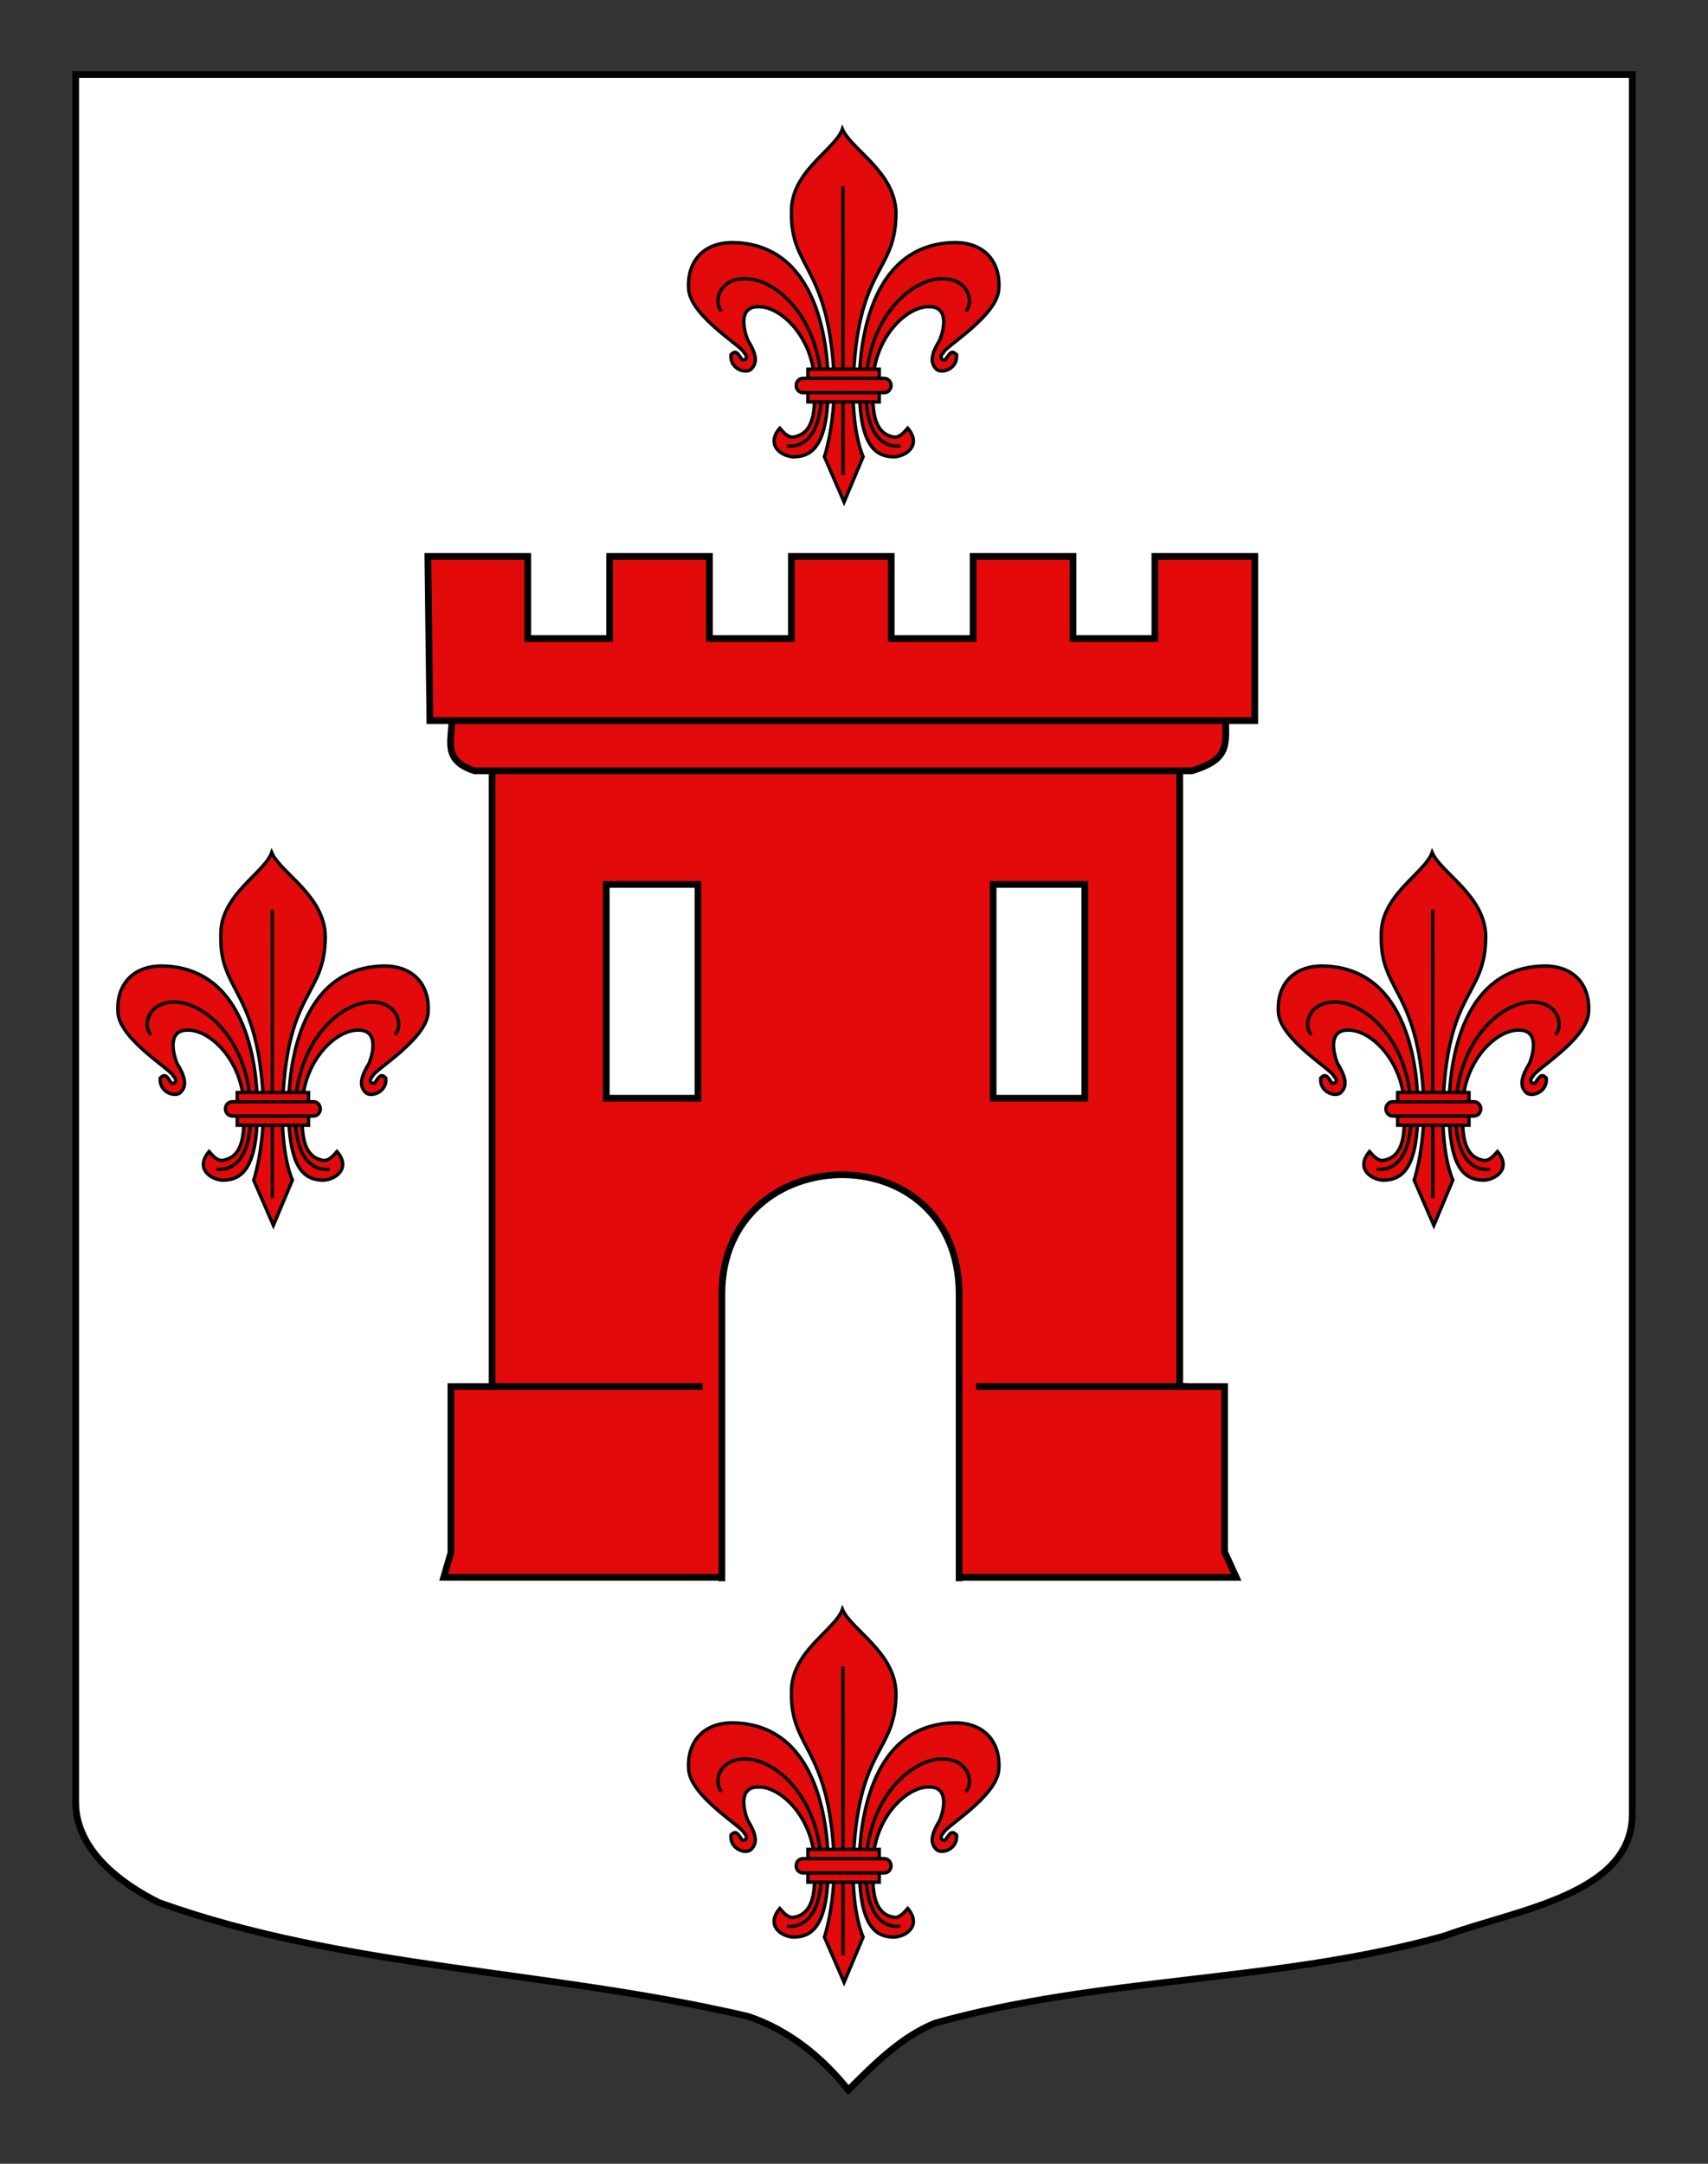
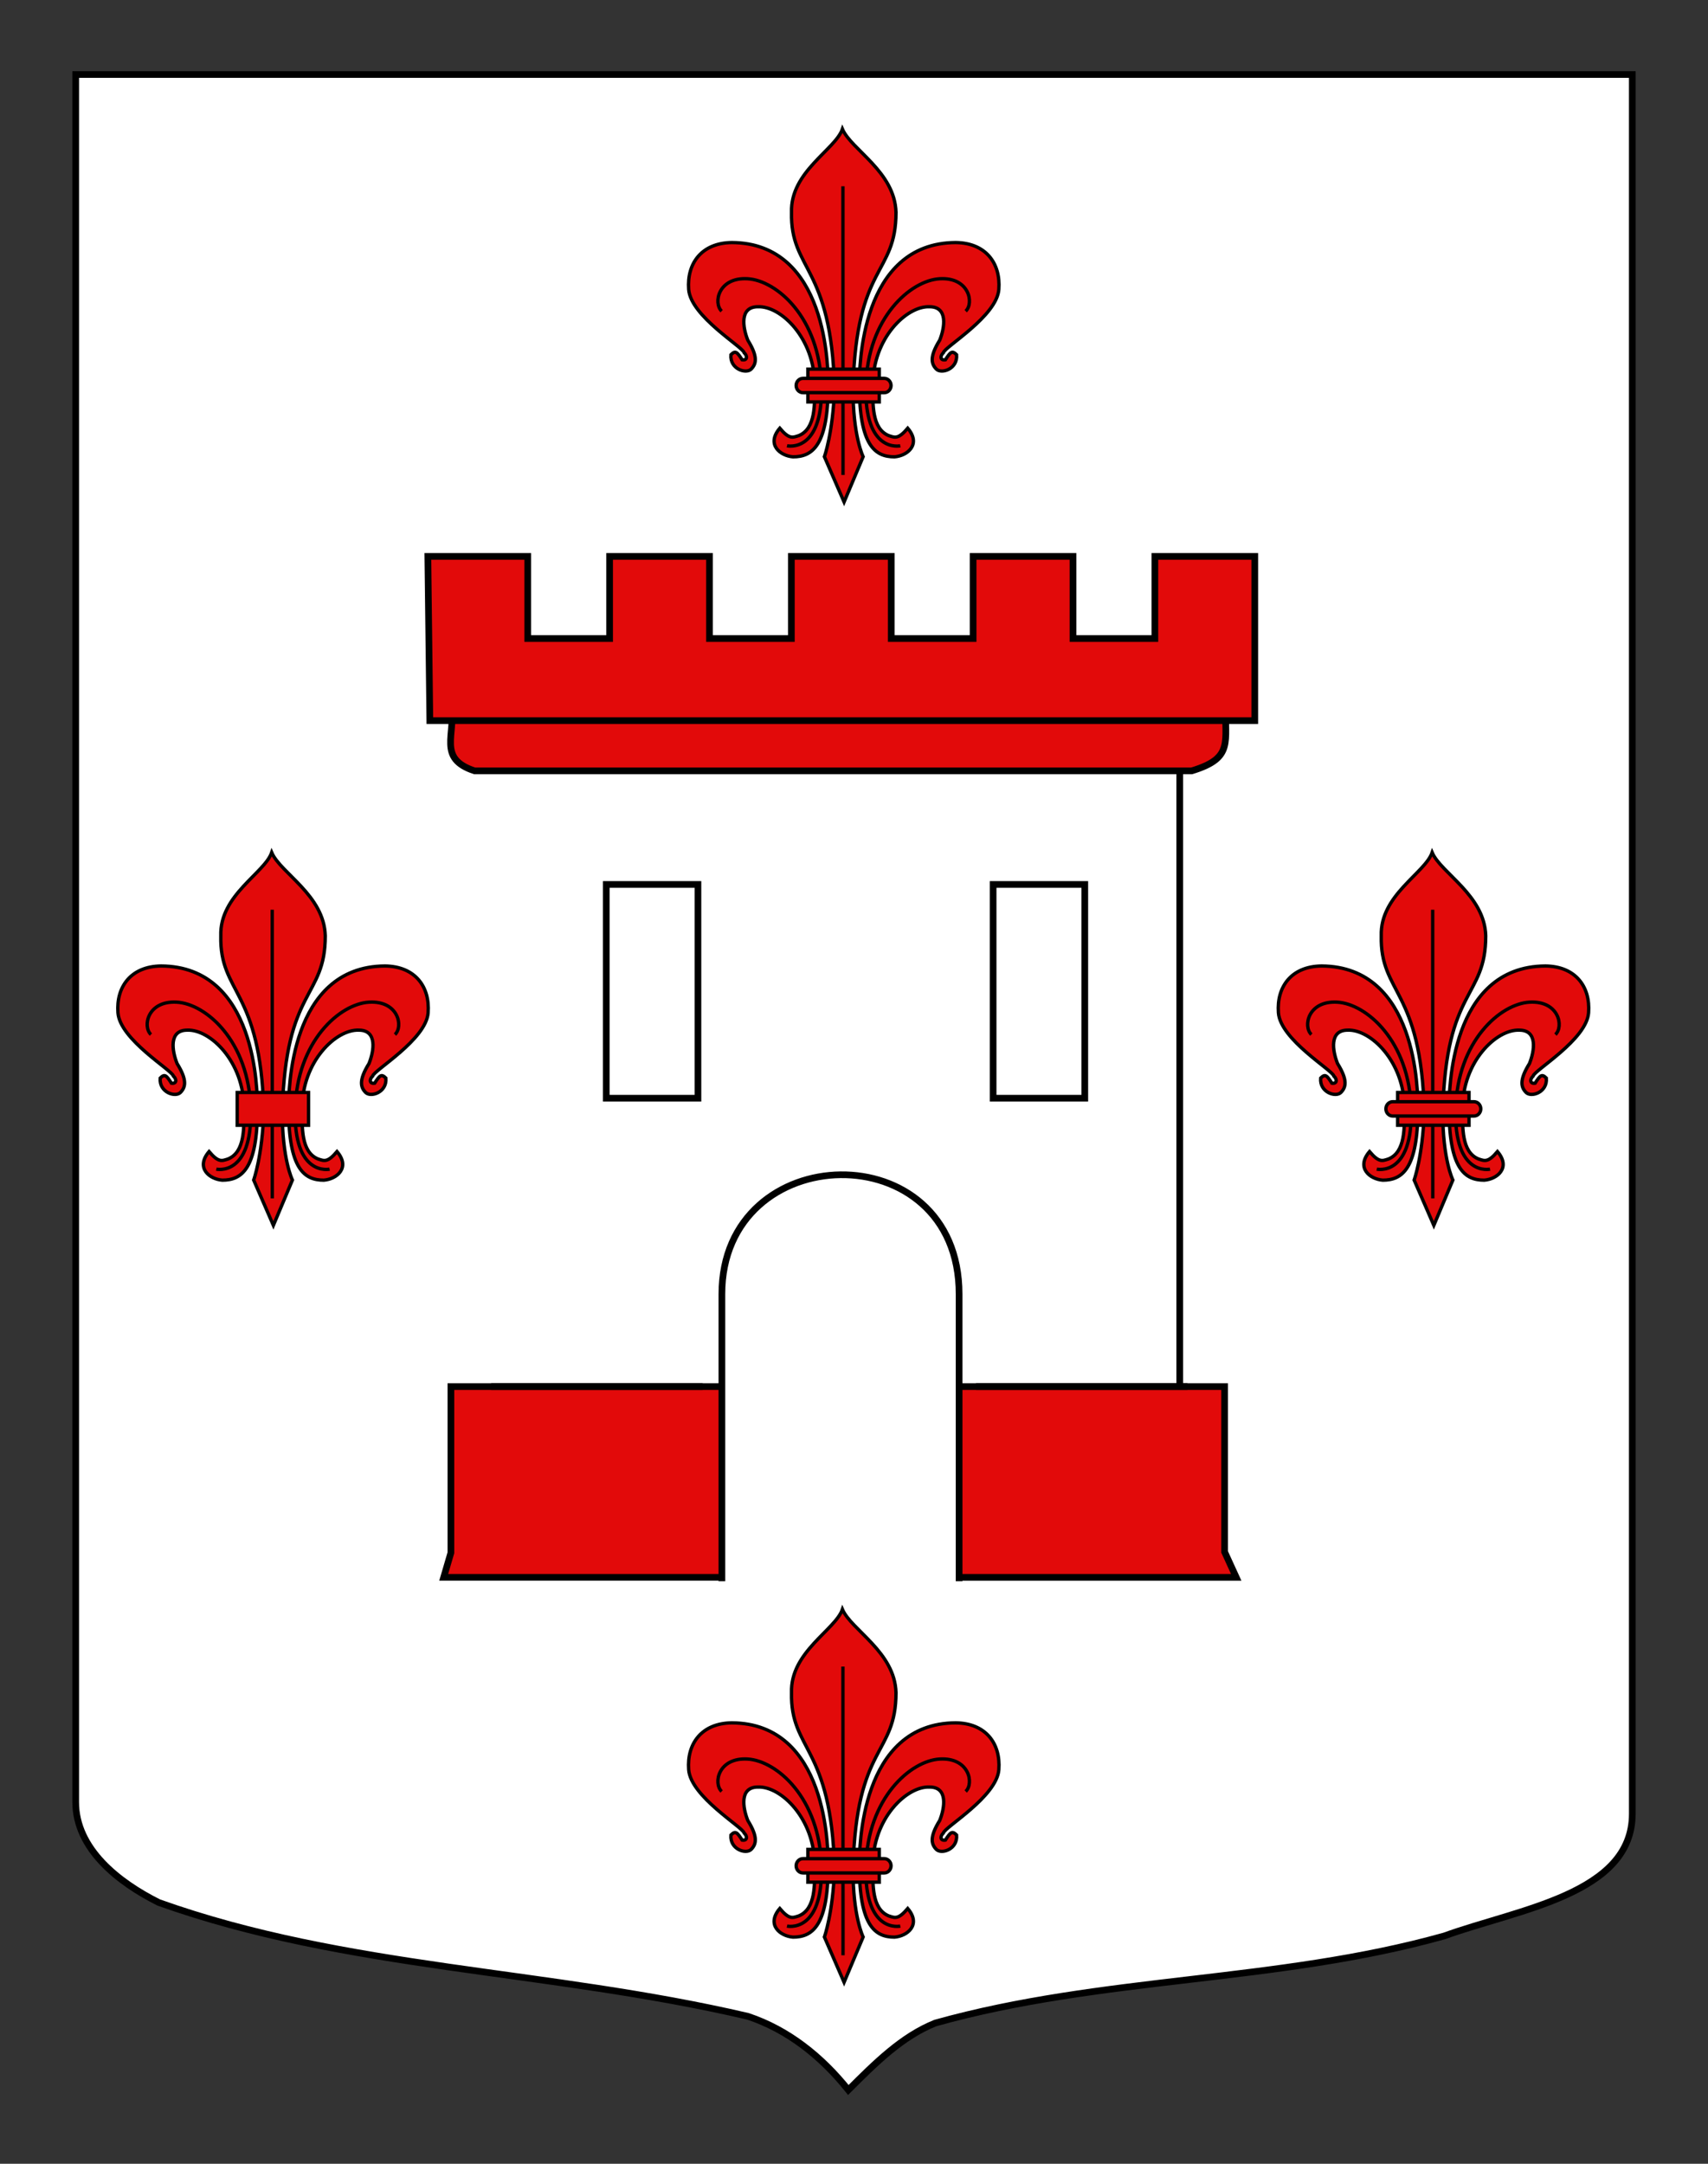
<svg xmlns="http://www.w3.org/2000/svg" version="1.1" id="Calque_2" x="0px" y="0px" width="255.118px" height="323.149px" viewBox="0 0 255.118 323.149" enable-background="new 0 0 255.118 323.149" xml:space="preserve">
  <rect x="0" y="0" width="255.118" height="323.149" fill="#333333" stroke="none" />
  <path fill="#FFFFFF" stroke="#000000" d="M11.306,11.13c78,0,154.505,0,232.505,0c0,135.583,0,149.084,0,259.75  c0,12.041-17.099,14.25-28.099,18.25c-25,7-51,6-76,13c-5,2-9,6-13,10c-4-5-9-9-15-11c-30-7-60-7-88-17c-6-3-12.406-8-12.406-15  C11.306,245.589,11.306,147.505,11.306,11.13z" />
  <g>
    <g>
      <path id="path4230" fill="#E20A0A" stroke="#000000" stroke-width="0.5" d="M123.7,57.537c0-2.562-0.1-21.237-14.394-21.313    c-4.482,0.053-6.729,3.078-6.442,6.987c0.295,4.03,8.102,8.595,8.279,9.459c0.561,0.534,0.461,1.195-0.295,1.066    c-0.756-1.188-1.003-1.425-1.673-0.758c-0.188,2.149,2.269,2.913,3.023,2.149c0.756-0.765,1.057-1.821-0.504-4.328    c-0.756-1.9-1.26-4.988,1.513-4.988c3.414-0.151,8.476,4.682,8.476,11.726c0,2.799,0.181,6.452-2.358,7.516    c-0.958,0.312-1.438,0.564-2.854-1.101c-2.064,2.426,0.05,4.123,1.977,4.274C121.34,68.227,123.7,66.563,123.7,57.537z" />
      <path id="path3470" fill="#E20A0A" stroke="#000000" stroke-width="0.5" d="M128.357,57.537c0-2.562,0.1-21.237,14.395-21.313    c4.482,0.053,6.729,3.078,6.441,6.987c-0.293,4.03-8.102,8.595-8.279,9.459c-0.561,0.534-0.461,1.195,0.295,1.066    c0.756-1.188,1.004-1.425,1.674-0.758c0.188,2.149-2.27,2.913-3.023,2.149c-0.756-0.765-1.057-1.821,0.504-4.328    c0.756-1.9,1.26-4.988-1.514-4.988c-3.414-0.151-8.475,4.682-8.475,11.726c0,2.799-0.182,6.452,2.357,7.516    c0.959,0.312,1.439,0.564,2.854-1.101c2.064,2.426-0.049,4.123-1.977,4.274C130.716,68.227,128.357,66.563,128.357,57.537z" />
      <g id="g2416">
        <path id="path3464" fill="#E20A0A" stroke="#000000" stroke-width="0.5" d="M125.828,19.273c-1.061,3.088-7.792,6.356-7.6,12.441     c-0.192,8.734,5.942,7.868,6.42,26.278c-0.225,6.65-1.511,10.214-1.511,10.214l2.942,6.771l2.846-6.771     c0,0-1.539-3.089-1.512-10.214c0.477-18.647,6.42-16.831,6.42-26.278C133.66,25.63,127.151,22.36,125.828,19.273z" />
        <path id="path5008" fill="#E20A0A" stroke="#000000" stroke-width="0.5" d="M125.906,27.821     c0.013,43.117,0.013,43.117,0.013,43.117l0,0l0,0" />
      </g>
    </g>
    <g id="Sans_fond">
      <path id="path4996" fill="none" stroke="#000000" stroke-width="0.5" d="M107.79,46.473c-1.285-1.211-0.514-5.087,3.854-4.845    s10.793,5.814,11.05,15.988s-5.14,8.962-5.14,8.962" />
      <path id="path4236" fill="none" stroke="#000000" stroke-width="0.5" d="M144.24,46.473c1.285-1.211,0.516-5.087-3.854-4.845    s-10.793,5.814-11.051,15.988c-0.256,10.174,5.141,8.962,5.141,8.962" />
    </g>
    <g id="Anneau">
      <path id="rect1932" fill="#E20A0A" stroke="#000000" stroke-width="0.5" d="M120.675,55.128h10.66v4.896h-10.66V55.128z" />
      <path id="rect1930" fill="#E20A0A" stroke="#000000" stroke-width="0.5" d="M119.938,56.507h12.134c0.564,0,1.02,0.477,1.02,1.068    c0,0.593-0.455,1.069-1.02,1.069h-12.134c-0.564,0-1.021-0.477-1.021-1.069C118.917,56.983,119.374,56.507,119.938,56.507z" />
    </g>
  </g>
  <g>
    <g>
      <path id="path4230_1_" fill="#E20A0A" stroke="#000000" stroke-width="0.5" d="M123.7,278.611c0-2.561-0.1-21.236-14.394-21.312    c-4.482,0.053-6.729,3.078-6.442,6.986c0.295,4.031,8.102,8.596,8.279,9.459c0.561,0.535,0.461,1.195-0.295,1.066    c-0.756-1.188-1.003-1.424-1.673-0.758c-0.188,2.15,2.269,2.914,3.023,2.15c0.756-0.766,1.057-1.822-0.504-4.328    c-0.756-1.9-1.26-4.988,1.513-4.988c3.414-0.152,8.476,4.682,8.476,11.725c0,2.799,0.181,6.453-2.358,7.516    c-0.958,0.312-1.438,0.564-2.854-1.1c-2.064,2.426,0.05,4.123,1.977,4.273C121.34,289.301,123.7,287.639,123.7,278.611z" />
      <path id="path3470_1_" fill="#E20A0A" stroke="#000000" stroke-width="0.5" d="M128.357,278.611c0-2.561,0.1-21.236,14.395-21.312    c4.482,0.053,6.729,3.078,6.441,6.986c-0.293,4.031-8.102,8.596-8.279,9.459c-0.561,0.535-0.461,1.195,0.295,1.066    c0.756-1.188,1.004-1.424,1.674-0.758c0.188,2.15-2.27,2.914-3.023,2.15c-0.756-0.766-1.057-1.822,0.504-4.328    c0.756-1.9,1.26-4.988-1.514-4.988c-3.414-0.152-8.475,4.682-8.475,11.725c0,2.799-0.182,6.453,2.357,7.516    c0.959,0.312,1.439,0.564,2.854-1.1c2.064,2.426-0.049,4.123-1.977,4.273C130.716,289.301,128.357,287.639,128.357,278.611z" />
      <g id="g2416_1_">
        <path id="path3464_1_" fill="#E20A0A" stroke="#000000" stroke-width="0.5" d="M125.828,240.348     c-1.061,3.088-7.792,6.357-7.6,12.441c-0.192,8.734,5.942,7.869,6.42,26.279c-0.225,6.65-1.511,10.213-1.511,10.213l2.942,6.771     l2.846-6.771c0,0-1.539-3.088-1.512-10.213c0.477-18.648,6.42-16.832,6.42-26.279     C133.66,246.705,127.151,243.436,125.828,240.348z" />
        <path id="path5008_1_" fill="#E20A0A" stroke="#000000" stroke-width="0.5" d="M125.906,248.896     c0.013,43.117,0.013,43.117,0.013,43.117l0,0l0,0" />
      </g>
    </g>
    <g id="Sans_fond_1_">
      <path id="path4996_1_" fill="none" stroke="#000000" stroke-width="0.5" d="M107.79,267.547c-1.285-1.211-0.514-5.086,3.854-4.844    s10.793,5.814,11.05,15.988s-5.14,8.961-5.14,8.961" />
      <path id="path4236_1_" fill="none" stroke="#000000" stroke-width="0.5" d="M144.24,267.547c1.285-1.211,0.516-5.086-3.854-4.844    s-10.793,5.814-11.051,15.988c-0.256,10.174,5.141,8.961,5.141,8.961" />
    </g>
    <g id="Anneau_1_">
      <path id="rect1932_1_" fill="#E20A0A" stroke="#000000" stroke-width="0.5" d="M120.675,276.203h10.66v4.895h-10.66V276.203z" />
      <path id="rect1930_1_" fill="#E20A0A" stroke="#000000" stroke-width="0.5" d="M119.938,277.582h12.134    c0.564,0,1.02,0.477,1.02,1.068s-0.455,1.068-1.02,1.068h-12.134c-0.564,0-1.021-0.477-1.021-1.068    S119.374,277.582,119.938,277.582z" />
    </g>
  </g>
  <g>
    <g>
      <path id="path4230_2_" fill="#E20A0A" stroke="#000000" stroke-width="0.5" d="M211.788,165.565c0-2.561-0.1-21.223-14.394-21.299    c-4.482,0.053-6.729,3.078-6.442,6.983c0.295,4.027,8.102,8.588,8.279,9.451c0.561,0.535,0.461,1.194-0.295,1.065    c-0.756-1.187-1.003-1.422-1.673-0.757c-0.188,2.149,2.269,2.913,3.023,2.149c0.756-0.765,1.057-1.821-0.504-4.325    c-0.756-1.898-1.26-4.984,1.513-4.984c3.414-0.152,8.476,4.678,8.476,11.717c0,2.799,0.181,6.453-2.358,7.516    c-0.958,0.312-1.438,0.564-2.854-1.1c-2.064,2.426,0.05,4.123,1.977,4.273C209.428,176.255,211.788,174.593,211.788,165.565z" />
      <path id="path3470_2_" fill="#E20A0A" stroke="#000000" stroke-width="0.5" d="M216.445,165.565c0-2.561,0.1-21.223,14.395-21.299    c4.482,0.053,6.729,3.078,6.441,6.983c-0.293,4.027-8.102,8.588-8.279,9.451c-0.561,0.535-0.461,1.194,0.295,1.065    c0.756-1.187,1.004-1.422,1.674-0.757c0.188,2.149-2.27,2.913-3.023,2.149c-0.756-0.765-1.057-1.821,0.504-4.325    c0.756-1.898,1.26-4.984-1.514-4.984c-3.414-0.152-8.475,4.678-8.475,11.717c0,2.799-0.182,6.453,2.357,7.516    c0.959,0.312,1.439,0.564,2.854-1.1c2.064,2.426-0.049,4.123-1.977,4.273C218.804,176.255,216.445,174.593,216.445,165.565z" />
      <g id="g2416_2_">
        <path id="path3464_2_" fill="#E20A0A" stroke="#000000" stroke-width="0.5" d="M213.916,127.315     c-1.061,3.088-7.792,6.357-7.6,12.441c-0.192,8.733,5.942,7.869,6.42,26.266c-0.225,6.65-1.511,10.213-1.511,10.213l2.942,6.771     l2.846-6.771c0,0-1.539-3.088-1.512-10.213c0.477-18.635,6.42-16.82,6.42-26.266     C221.748,133.673,215.239,130.403,213.916,127.315z" />
        <path id="path5008_2_" fill="#E20A0A" stroke="#000000" stroke-width="0.5" d="M213.994,135.864     c0.013,43.104,0.013,43.104,0.013,43.104l0,0l0,0" />
      </g>
    </g>
    <g id="Sans_fond_2_">
      <path id="path4996_2_" fill="none" stroke="#000000" stroke-width="0.5" d="M195.877,154.508c-1.285-1.21-0.514-5.082,3.854-4.84    c4.368,0.242,10.793,5.81,11.05,15.977c0.257,10.174-5.14,8.961-5.14,8.961" />
      <path id="path4236_2_" fill="none" stroke="#000000" stroke-width="0.5" d="M232.328,154.508c1.285-1.21,0.516-5.082-3.854-4.84    c-4.369,0.242-10.793,5.81-11.051,15.977c-0.256,10.174,5.141,8.961,5.141,8.961" />
    </g>
    <g id="Anneau_2_">
      <path id="rect1932_2_" fill="#E20A0A" stroke="#000000" stroke-width="0.5" d="M208.763,163.157h10.66v4.895h-10.66V163.157z" />
      <path id="rect1930_2_" fill="#E20A0A" stroke="#000000" stroke-width="0.5" d="M208.026,164.536h12.134    c0.564,0,1.02,0.477,1.02,1.068s-0.455,1.068-1.02,1.068h-12.134c-0.564,0-1.021-0.477-1.021-1.068    S207.461,164.536,208.026,164.536z" />
    </g>
  </g>
  <g>
    <g>
      <path id="path4230_3_" fill="#E20A0A" stroke="#000000" stroke-width="0.5" d="M38.454,165.565c0-2.561-0.1-21.223-14.394-21.299    c-4.482,0.053-6.729,3.078-6.442,6.983c0.295,4.027,8.102,8.588,8.279,9.451c0.561,0.535,0.461,1.194-0.295,1.065    c-0.756-1.187-1.003-1.422-1.673-0.757c-0.188,2.149,2.269,2.913,3.023,2.149c0.756-0.765,1.057-1.821-0.504-4.325    c-0.756-1.898-1.26-4.984,1.513-4.984c3.414-0.152,8.476,4.678,8.476,11.717c0,2.799,0.181,6.453-2.358,7.516    c-0.958,0.312-1.438,0.564-2.854-1.1c-2.064,2.426,0.05,4.123,1.977,4.273C36.095,176.255,38.454,174.593,38.454,165.565z" />
      <path id="path3470_3_" fill="#E20A0A" stroke="#000000" stroke-width="0.5" d="M43.111,165.565c0-2.561,0.1-21.223,14.395-21.299    c4.482,0.053,6.729,3.078,6.441,6.983c-0.293,4.027-8.102,8.588-8.279,9.451c-0.561,0.535-0.461,1.194,0.295,1.065    c0.756-1.187,1.004-1.422,1.674-0.757c0.188,2.149-2.27,2.913-3.023,2.149c-0.756-0.765-1.057-1.821,0.504-4.325    c0.756-1.898,1.26-4.984-1.514-4.984c-3.414-0.152-8.475,4.678-8.475,11.717c0,2.799-0.182,6.453,2.357,7.516    c0.959,0.312,1.439,0.564,2.854-1.1c2.064,2.426-0.049,4.123-1.977,4.273C45.471,176.255,43.111,174.593,43.111,165.565z" />
      <g id="g2416_3_">
        <path id="path3464_3_" fill="#E20A0A" stroke="#000000" stroke-width="0.5" d="M40.582,127.315     c-1.061,3.088-7.792,6.357-7.6,12.441c-0.192,8.733,5.942,7.869,6.42,26.266c-0.225,6.65-1.511,10.213-1.511,10.213l2.942,6.771     l2.846-6.771c0,0-1.539-3.088-1.512-10.213c0.477-18.635,6.42-16.82,6.42-26.266C48.414,133.673,41.905,130.403,40.582,127.315z" />
        <path id="path5008_3_" fill="#E20A0A" stroke="#000000" stroke-width="0.5" d="M40.66,135.864     c0.013,43.104,0.013,43.104,0.013,43.104l0,0l0,0" />
      </g>
    </g>
    <g id="Sans_fond_3_">
      <path id="path4996_3_" fill="none" stroke="#000000" stroke-width="0.5" d="M22.544,154.508c-1.285-1.21-0.514-5.082,3.854-4.84    c4.368,0.242,10.793,5.81,11.05,15.977c0.257,10.174-5.14,8.961-5.14,8.961" />
      <path id="path4236_3_" fill="none" stroke="#000000" stroke-width="0.5" d="M58.994,154.508c1.285-1.21,0.516-5.082-3.854-4.84    c-4.369,0.242-10.793,5.81-11.051,15.977c-0.256,10.174,5.141,8.961,5.141,8.961" />
    </g>
    <g id="Anneau_3_">
      <path id="rect1932_3_" fill="#E20A0A" stroke="#000000" stroke-width="0.5" d="M35.43,163.157h10.66v4.895H35.43V163.157z" />
-       <path id="rect1930_3_" fill="#E20A0A" stroke="#000000" stroke-width="0.5" d="M34.692,164.536h12.134    c0.564,0,1.02,0.477,1.02,1.068s-0.455,1.068-1.02,1.068H34.692c-0.564,0-1.021-0.477-1.021-1.068S34.128,164.536,34.692,164.536z    " />
    </g>
  </g>
  <g id="Tour">
-     <path id="Contour_1_" fill="#E20A0A" stroke="#000000" d="M142.463,235.566h42.186l-1.733-3.791v-24.692h-6.702v-93.359H73.504   v93.359H67.35v24.814l-1.076,3.669h42.589" />
+     <path id="Contour_1_" fill="#E20A0A" stroke="#000000" d="M142.463,235.566h42.186l-1.733-3.791v-24.692h-6.702v-93.359v93.359H67.35v24.814l-1.076,3.669h42.589" />
    <g>
      <line fill="#E20A0A" stroke="#000000" x1="73.36" y1="207.083" x2="104.948" y2="207.083" />
      <line fill="#E20A0A" stroke="#000000" x1="145.781" y1="207.083" x2="177.369" y2="207.083" />
    </g>
    <path id="path94881" fill="#E20A0A" stroke="#000000" d="M67.401,105.156h115.672c-0.178,5.709,1.284,8.043-5.073,9.968H70.889   C65.217,113.268,68.157,109.7,67.401,105.156L67.401,105.156z" />
    <g id="Porche">
      <path id="path94897_1_" fill="#FFFFFF" stroke="#000000" d="M107.827,236.152v-42.889c0-23.326,35.431-24.188,35.431,0v42.889" />
    </g>
    <g id="Fenetre_bas">
      <rect x="148.338" y="132.09" fill="#FFFFFF" stroke="#000000" width="13.692" height="31.925" />
    </g>
    <g id="Fenetre_bas_1_">
      <rect x="90.555" y="132.09" fill="#FFFFFF" stroke="#000000" width="13.694" height="31.925" />
    </g>
    <path id="Creneaux" fill="#E20A0A" stroke="#000000" d="M63.906,83.095l0.298,24.525H187.42V83.095h-14.922V95.36h-12.228V83.095   H145.35V95.36h-12.226V83.095h-14.922V95.36h-12.227V83.095H91.055V95.36H78.829V83.095H63.906L63.906,83.095z" />
  </g>
</svg>